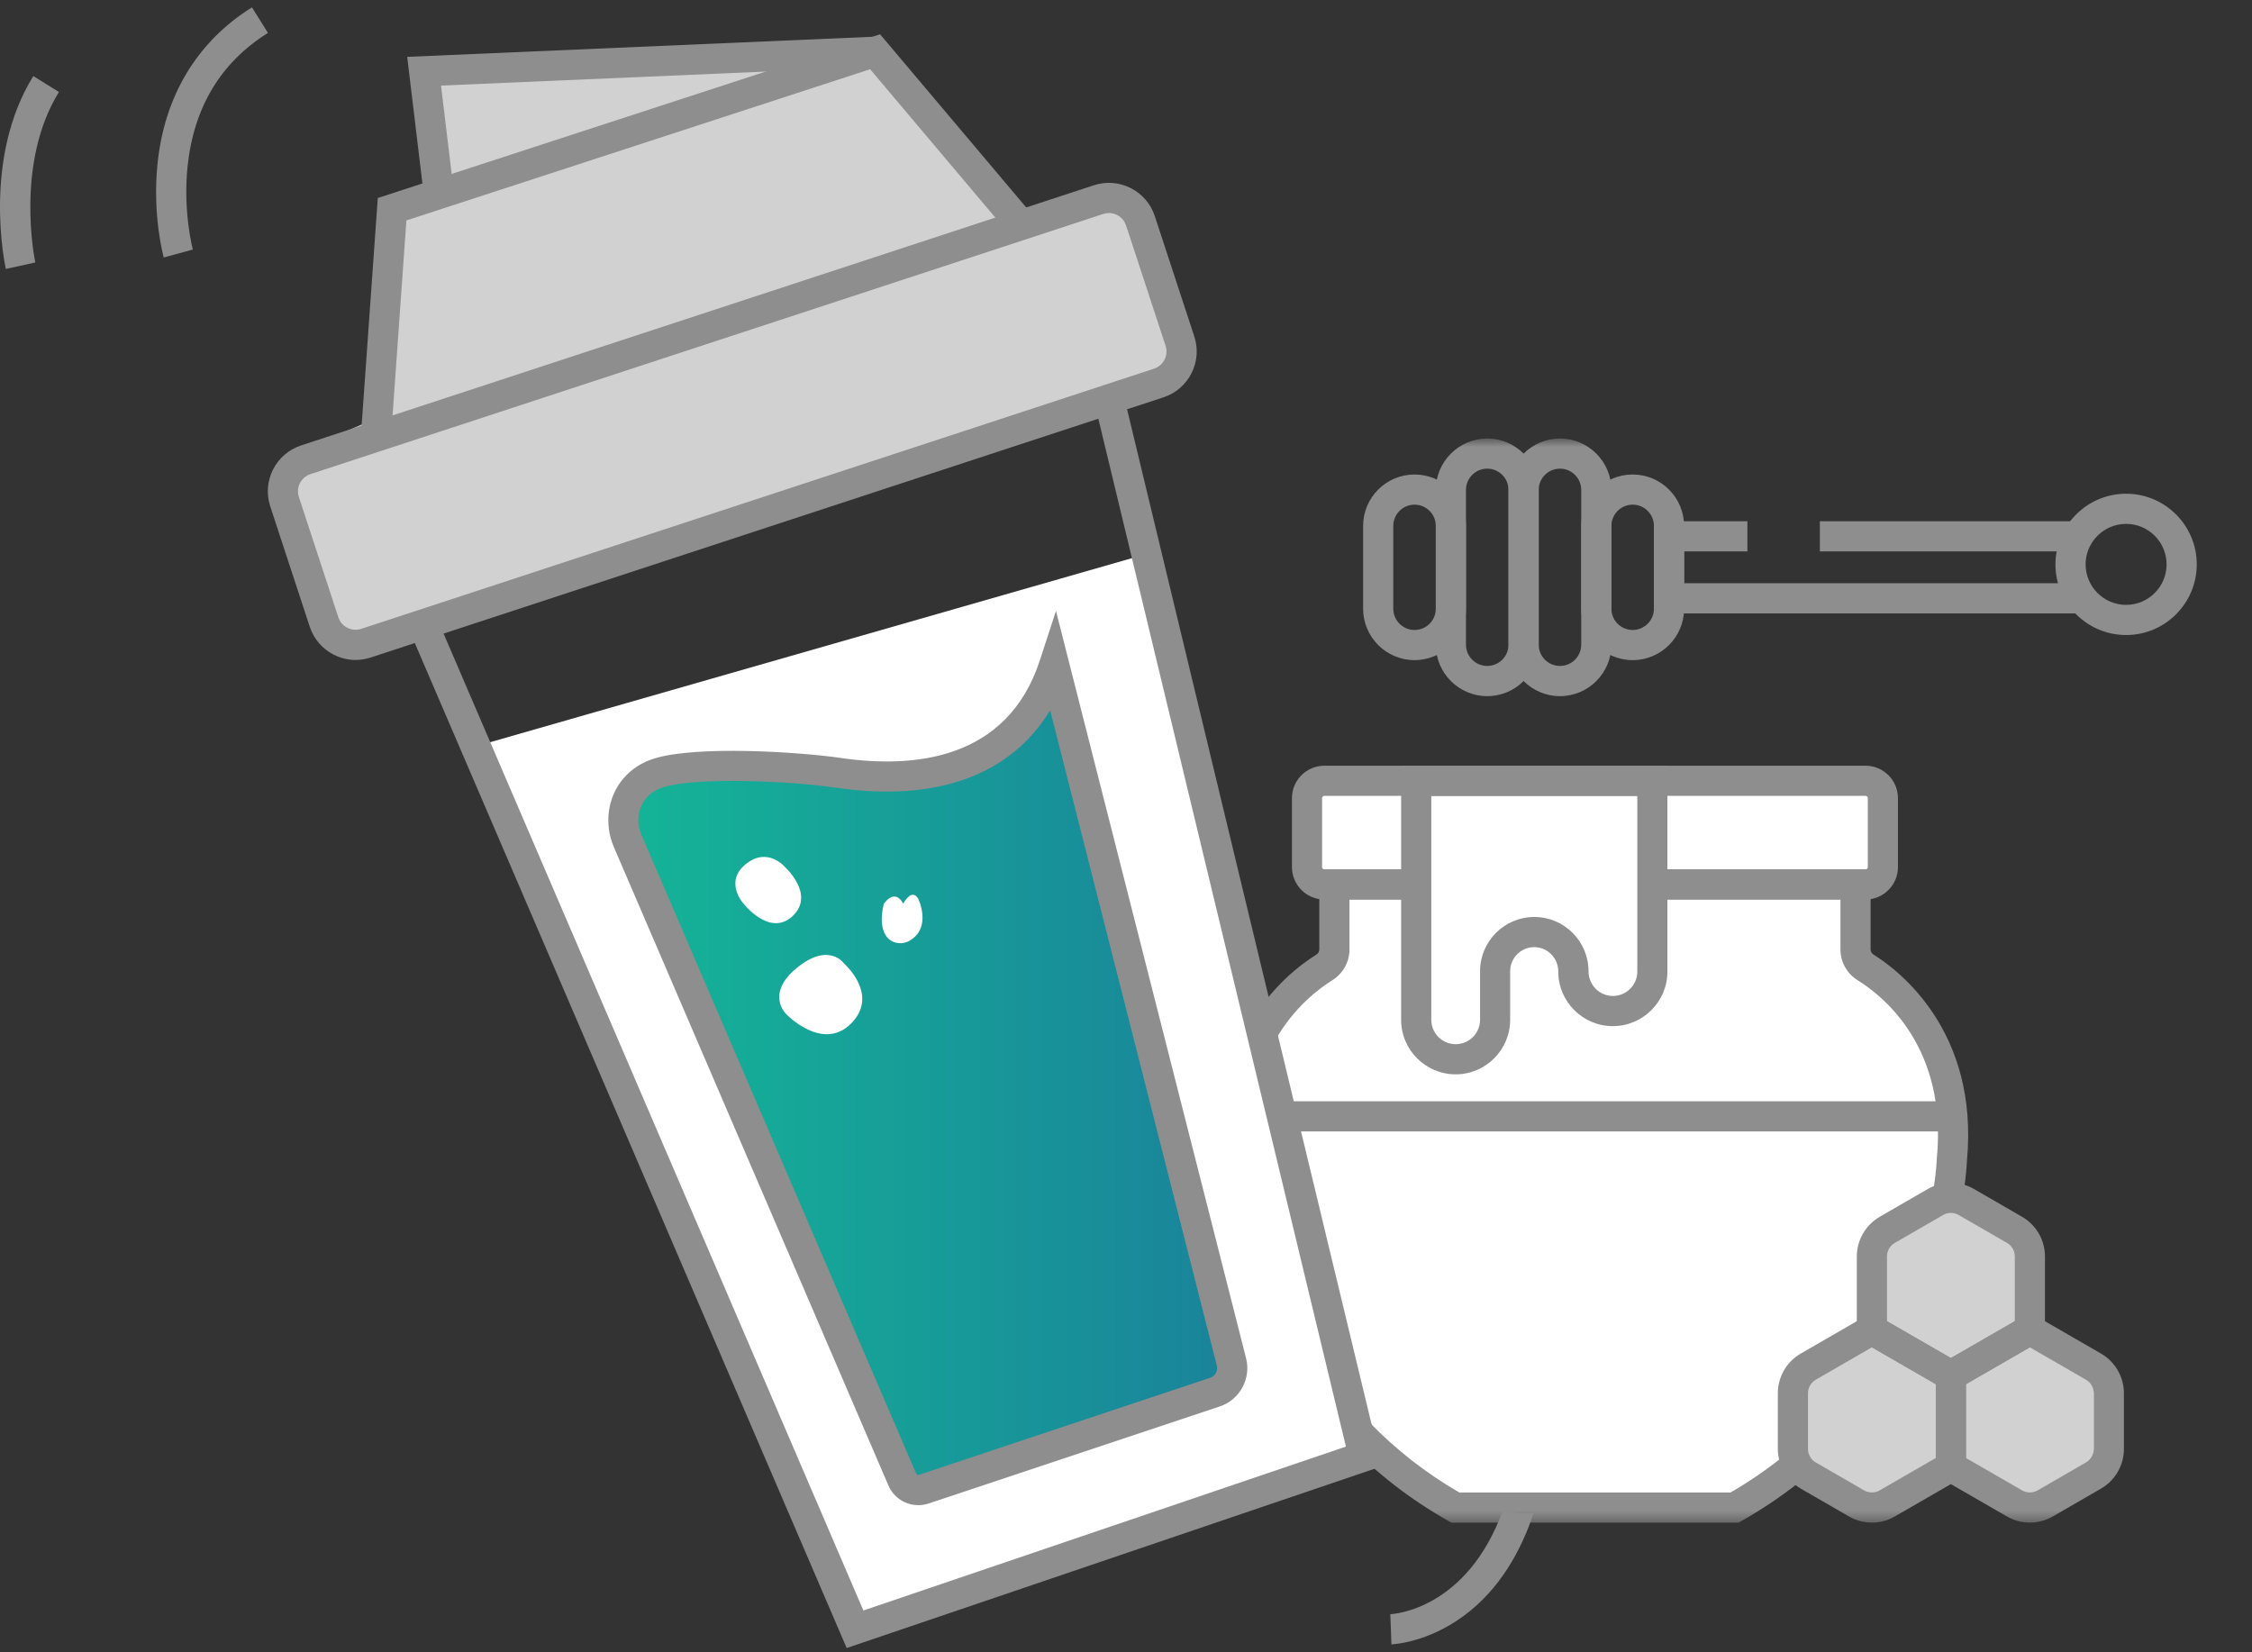
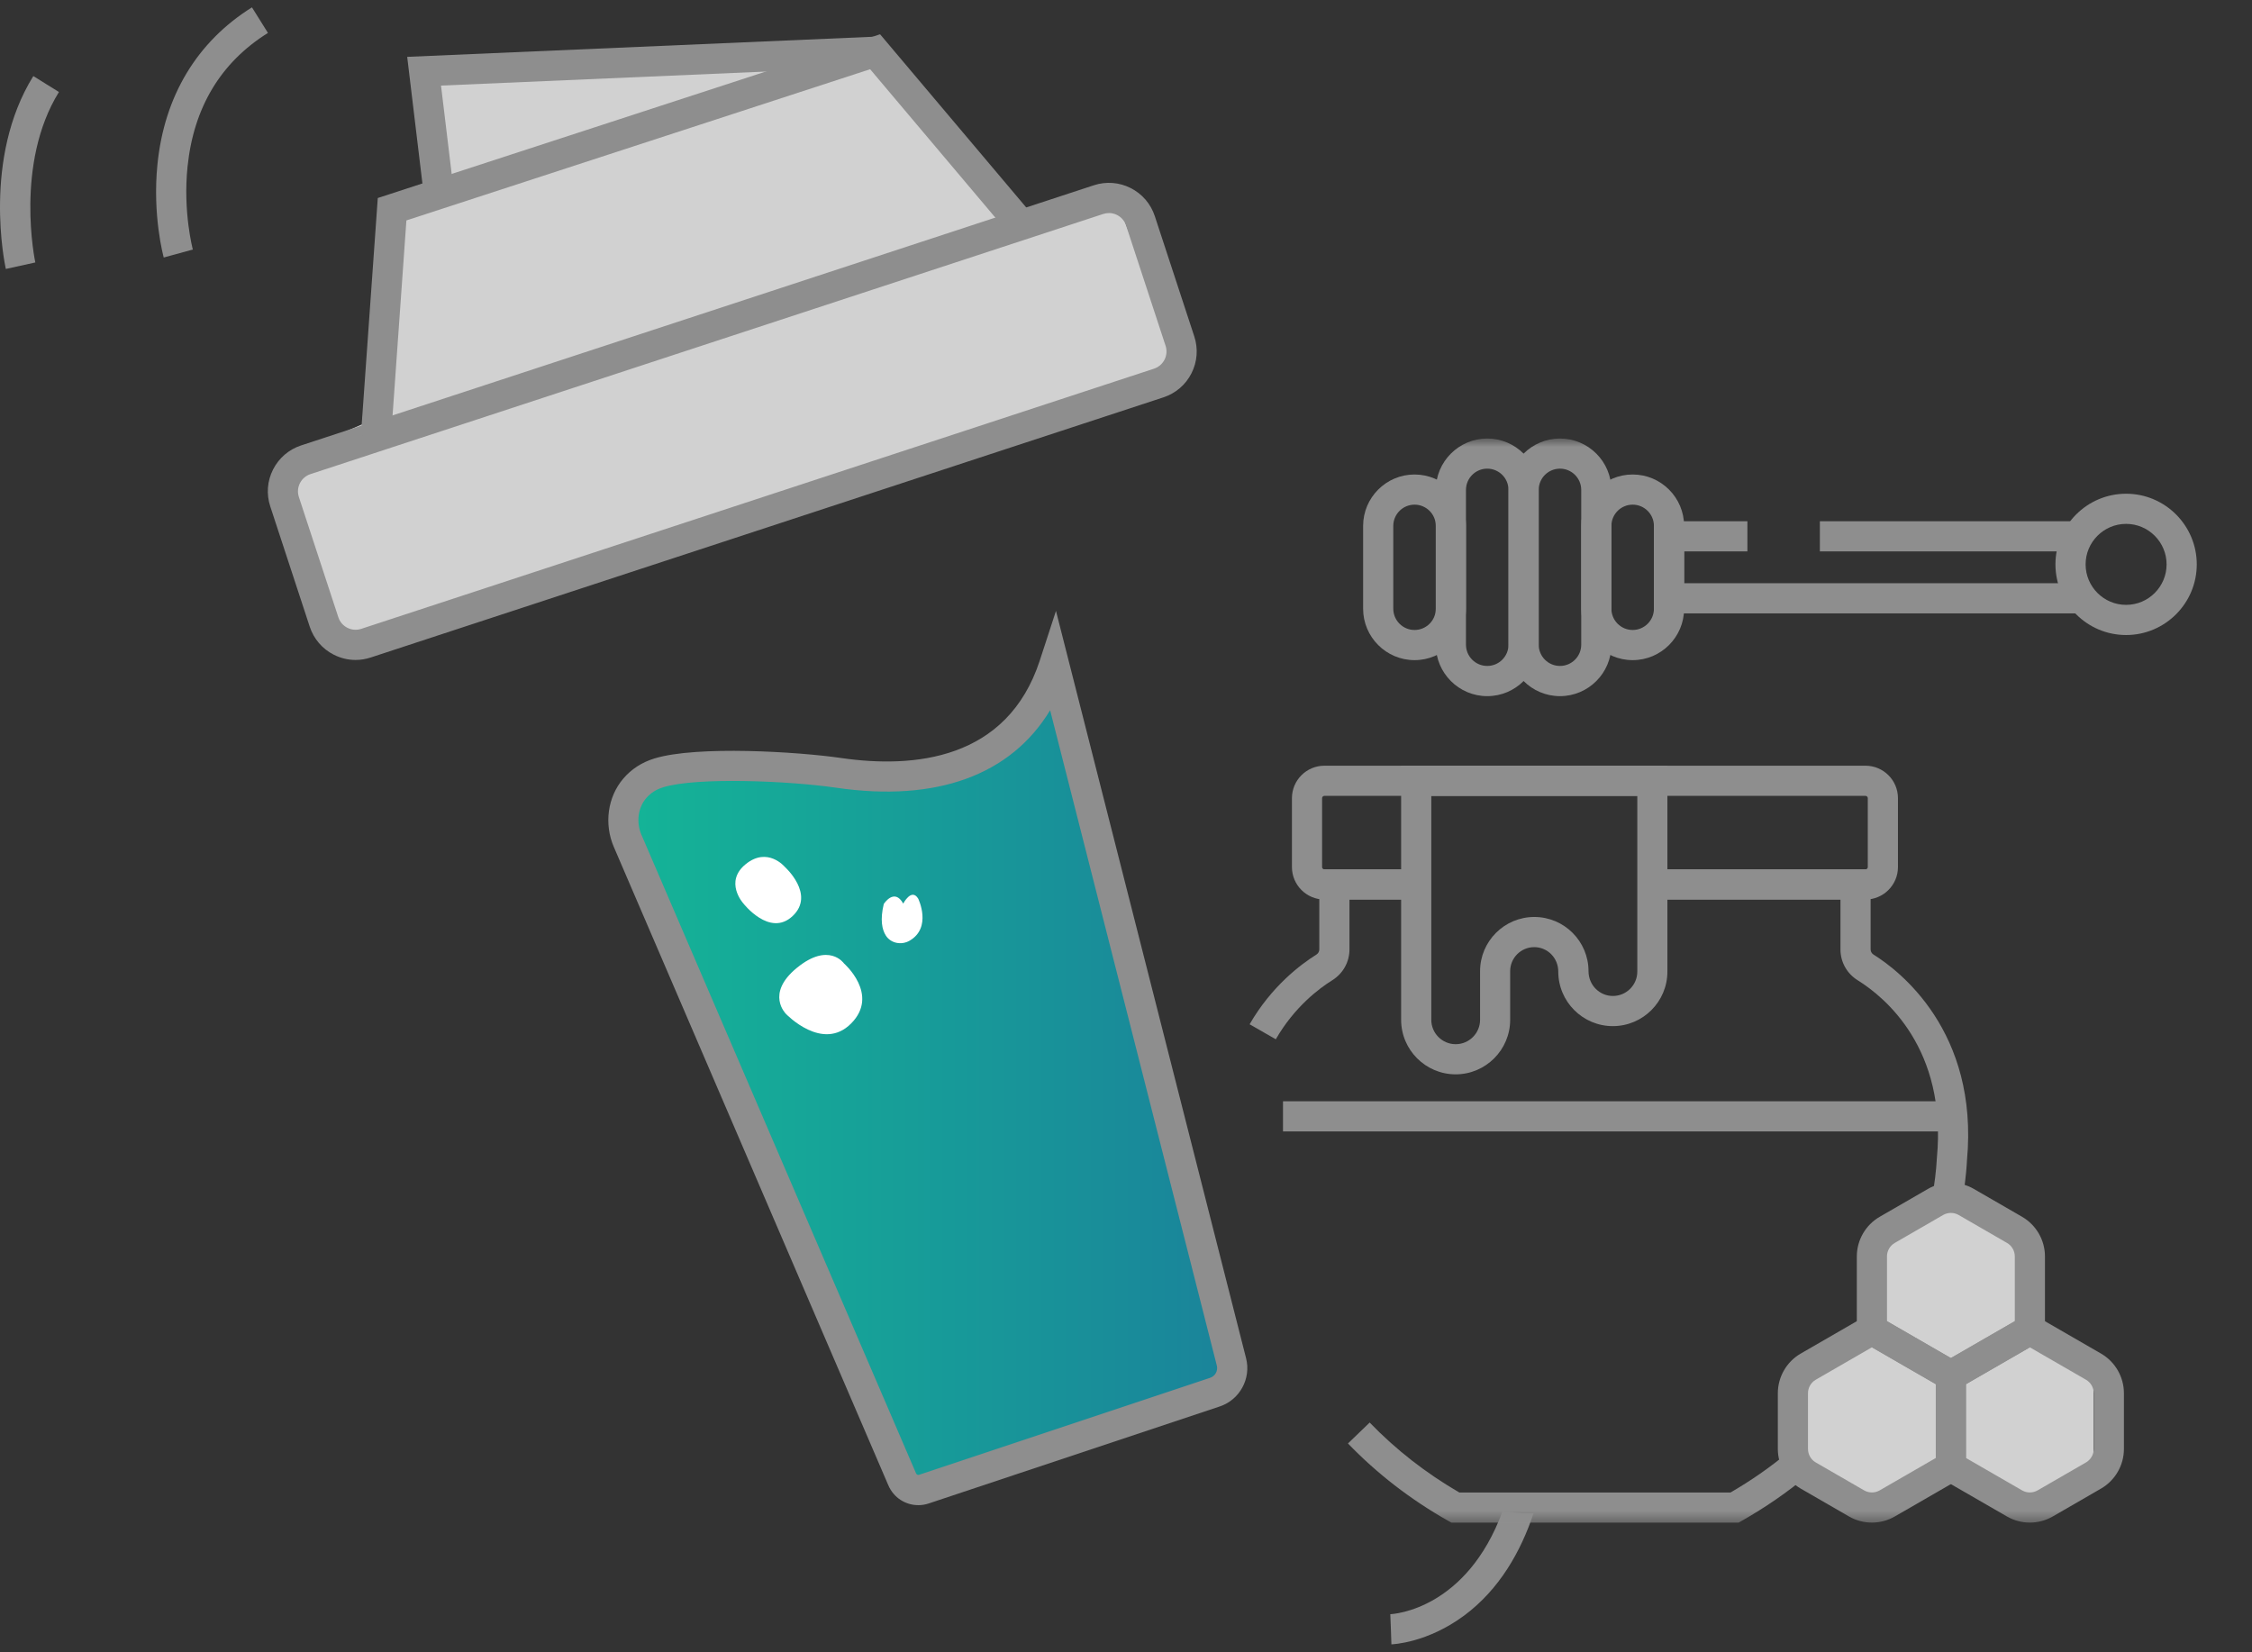
<svg xmlns="http://www.w3.org/2000/svg" width="199" height="146" viewBox="0 0 199 146" fill="none">
  <rect x="0" y="0" width="199" height="146" fill="#333333" stroke="none" />
-   <path d="M75.262 143.778L42.199 65.906L101.364 48.939L111.805 91.138L117.896 84.612V78.957L115.72 77.652L115.285 71.561L115.921 68.951H165.315L166.62 70.691L166.185 77.652L164.01 78.087V85.047L168.795 88.963L172.275 96.358V105.494L174.016 106.364L179.236 110.279V117.24L186.197 121.591V123.766V128.986L185.327 130.291L179.671 133.337L172.275 129.856L165.315 133.337L158.789 129.856L153.569 133.337H128.772L121.376 128.116L75.262 143.778Z" fill="white" />
  <path d="M158 121V129L164.5 133L171 129L178.5 133L185 129V121L178.5 117L178 109L171.5 105L164.5 109.5V117L158 121Z" fill="#D1D1D1" />
  <path d="M55 70.5V74.5L79 131L81 132L107.5 123.5L108.5 122L93 60L87 67.5L79.5 69L62.5 67.5L57.5 69L55 70.5Z" fill="url(#paint0_linear_1775_2633)" />
  <path d="M24 42.5L28.5 56H32L103 32.5L103.5 30.5L99 18.5L98 17L89.5 19.5L76 4L36.5 5.5L38 16L34 17.5L32 37.5L25 40.5L24 42.5Z" fill="#D1D1D1" />
-   <path d="M74.817 145.636L36.252 55.888L38.701 54.835L76.293 142.318L118.934 127.834L96.511 34.737L99.1 34.114L122.096 129.577L74.817 145.636Z" fill="#8E8E8E" />
  <path d="M31.421 58.32C30.761 58.32 30.105 58.163 29.498 57.857C28.482 57.343 27.726 56.461 27.369 55.378L23.881 44.749C23.524 43.666 23.614 42.507 24.128 41.491C24.644 40.475 25.524 39.718 26.606 39.362L96.657 16.372C97.74 16.016 98.9 16.106 99.916 16.619C100.932 17.135 101.688 18.015 102.045 19.098L105.533 29.726C105.89 30.809 105.8 31.968 105.287 32.985C104.774 34.001 103.891 34.757 102.808 35.114L32.757 58.103C32.321 58.246 31.871 58.32 31.421 58.32ZM97.99 18.828C97.824 18.828 97.654 18.855 97.487 18.908L27.436 41.897C27.03 42.031 26.7 42.314 26.503 42.697C26.31 43.08 26.277 43.513 26.41 43.92L29.898 54.548C30.032 54.955 30.315 55.284 30.698 55.478C31.081 55.671 31.514 55.704 31.921 55.571L101.972 32.581C102.378 32.448 102.708 32.165 102.905 31.782C103.098 31.399 103.131 30.966 102.998 30.559L99.51 19.931C99.376 19.524 99.093 19.194 98.71 18.998C98.483 18.881 98.237 18.825 97.987 18.825L97.99 18.828Z" fill="#8E8E8E" />
  <path d="M34.549 38.692L31.891 38.502L33.383 17.498L77.769 3.029L91.267 19.024L89.228 20.74L76.89 6.117L35.912 19.478L34.549 38.692Z" fill="#8E8E8E" />
  <path d="M37.458 17.299L35.982 5.024L77.27 3.242L77.386 5.904L38.971 7.563L40.107 16.979L37.458 17.299Z" fill="#8E8E8E" />
  <path d="M81.138 133.009C80.019 133.009 78.972 132.352 78.502 131.263L54.24 74.842C53.364 72.8 53.691 70.431 55.077 68.805C55.793 67.965 56.719 67.365 57.825 67.026C61.59 65.87 70.563 66.436 74.308 66.982C80.738 67.919 89.011 67.179 91.886 58.356L93.312 53.985L110.111 120.028C110.571 121.83 109.548 123.703 107.782 124.289L82.061 132.862C81.754 132.965 81.441 133.012 81.138 133.012V133.009ZM56.689 73.786L80.951 130.207C80.995 130.31 81.111 130.363 81.218 130.326L106.939 121.754C107.386 121.604 107.642 121.134 107.526 120.678L92.796 62.764C89.334 68.482 82.777 70.904 73.921 69.615C69.643 68.991 61.547 68.665 58.605 69.571C57.982 69.761 57.492 70.078 57.102 70.531C56.369 71.39 56.206 72.67 56.686 73.786H56.689Z" fill="#8E8E8E" />
  <path d="M74.567 85.127C74.567 85.127 77.746 87.879 75.217 90.438C72.688 92.997 69.46 89.605 69.46 89.605C69.46 89.605 67.604 87.823 70.423 85.524C73.241 83.222 74.571 85.127 74.571 85.127H74.567Z" fill="white" />
  <path d="M69.34 76.595C69.34 76.595 72.075 79.034 70.043 80.949C68.01 82.865 65.668 79.813 65.668 79.813C65.668 79.813 63.972 77.921 65.901 76.361C67.83 74.802 69.34 76.595 69.34 76.595Z" fill="white" />
  <path d="M81.141 79.42C81.141 79.42 82.38 81.962 80.378 83.128C79.665 83.541 78.722 83.371 78.279 82.675C77.946 82.152 77.756 81.292 78.096 79.883C78.096 79.883 79.025 78.424 79.815 79.85C79.815 79.85 80.548 78.427 81.144 79.423L81.141 79.42Z" fill="white" />
  <path d="M14.469 22.756C14.428 22.606 13.462 19.028 13.912 14.537C14.515 8.489 17.404 3.688 22.265 0.65L23.678 2.909C19.506 5.514 17.117 9.489 16.574 14.716C16.158 18.731 17.031 22.016 17.041 22.05L14.469 22.756Z" fill="#8E8E8E" />
  <path d="M0.515 23.766C0.428 23.369 -1.571 13.997 2.944 6.723L5.209 8.13C1.275 14.467 3.1 23.106 3.12 23.193L0.518 23.766H0.515Z" fill="#8E8E8E" />
  <path d="M132.79 133.502C129.609 142.211 123.185 142.631 122.855 142.644L122.908 143.977L122.952 145.31C123.082 145.306 126.137 145.176 129.389 142.761C132.501 140.448 134.383 137.113 135.516 133.725C134.61 133.788 133.69 133.665 132.787 133.505L132.79 133.502Z" fill="#8E8E8E" />
  <mask id="mask0_1775_2633" style="mask-type:luminance" maskUnits="userSpaceOnUse" x="103" y="38" width="96" height="97">
    <path d="M199 38.692H103.081V134.611H199V38.692Z" fill="white" />
  </mask>
  <g mask="url(#mask0_1775_2633)">
    <path d="M164.846 79.49H146.011V76.825H164.846C164.956 76.825 165.049 76.734 165.049 76.621V70.534C165.049 70.424 164.959 70.331 164.846 70.331H117.031C116.921 70.331 116.828 70.421 116.828 70.534V76.621C116.828 76.731 116.918 76.825 117.031 76.825H125.148V79.49H117.031C115.449 79.49 114.163 78.204 114.163 76.621V70.534C114.163 68.951 115.449 67.665 117.031 67.665H164.846C166.428 67.665 167.715 68.951 167.715 70.534V76.621C167.715 78.204 166.428 79.49 164.846 79.49Z" fill="#8E8E8E" />
    <path d="M172.522 99.984C152.915 99.984 132.924 99.984 113.373 99.984V97.318C132.924 97.318 152.915 97.318 172.522 97.318V99.984Z" fill="#8E8E8E" />
    <path d="M124.998 58.336C122.492 58.336 120.453 56.297 120.453 53.792V46.475C120.453 43.97 122.492 41.931 124.998 41.931C127.503 41.931 129.542 43.97 129.542 46.475V53.792C129.542 56.297 127.503 58.336 124.998 58.336ZM124.998 44.596C123.962 44.596 123.119 45.439 123.119 46.475V53.792C123.119 54.828 123.962 55.671 124.998 55.671C126.034 55.671 126.877 54.828 126.877 53.792V46.475C126.877 45.439 126.034 44.596 124.998 44.596Z" fill="#8E8E8E" />
    <path d="M144.272 58.336C141.767 58.336 139.728 56.297 139.728 53.792V46.475C139.728 43.97 141.767 41.931 144.272 41.931C146.778 41.931 148.817 43.97 148.817 46.475V53.792C148.817 56.297 146.778 58.336 144.272 58.336ZM144.272 44.596C143.236 44.596 142.393 45.439 142.393 46.475V53.792C142.393 54.828 143.236 55.671 144.272 55.671C145.308 55.671 146.151 54.828 146.151 53.792V46.475C146.151 45.439 145.308 44.596 144.272 44.596Z" fill="#8E8E8E" />
    <path d="M131.421 61.518C128.916 61.518 126.876 59.479 126.876 56.974V43.297C126.876 40.791 128.916 38.752 131.421 38.752C133.927 38.752 135.966 40.791 135.966 43.297V56.974C135.966 59.479 133.927 61.518 131.421 61.518ZM131.421 41.414C130.385 41.414 129.542 42.257 129.542 43.293V56.97C129.542 58.007 130.385 58.849 131.421 58.849C132.457 58.849 133.3 58.007 133.3 56.97V43.293C133.3 42.257 132.457 41.414 131.421 41.414Z" fill="#8E8E8E" />
    <path d="M137.848 61.518C135.343 61.518 133.304 59.479 133.304 56.974V43.297C133.304 40.791 135.343 38.752 137.848 38.752C140.354 38.752 142.393 40.791 142.393 43.297V56.974C142.393 59.479 140.354 61.518 137.848 61.518ZM137.848 41.414C136.812 41.414 135.969 42.257 135.969 43.293V56.97C135.969 58.007 136.812 58.849 137.848 58.849C138.884 58.849 139.727 58.007 139.727 56.97V43.293C139.727 42.257 138.884 41.414 137.848 41.414Z" fill="#8E8E8E" />
    <path d="M183.987 54.205H146.151V46.062H154.411V48.727H148.817V51.539H183.987V54.205Z" fill="#8E8E8E" />
    <path d="M183.637 46.062H160.814V48.727H183.637V46.062Z" fill="#8E8E8E" />
    <path d="M187.875 56.117C184.433 56.117 181.631 53.315 181.631 49.874C181.631 46.432 184.433 43.63 187.875 43.63C191.317 43.63 194.119 46.432 194.119 49.874C194.119 53.315 191.317 56.117 187.875 56.117ZM187.875 46.295C185.903 46.295 184.297 47.901 184.297 49.874C184.297 51.846 185.903 53.452 187.875 53.452C189.848 53.452 191.453 51.846 191.453 49.874C191.453 47.901 189.848 46.295 187.875 46.295Z" fill="#8E8E8E" />
    <path d="M112.737 91.841L110.424 90.515C112.357 87.153 114.946 85.217 116.318 84.361C116.482 84.258 116.581 84.085 116.581 83.898V76.825H125.144V79.49H119.247V83.898C119.247 85.011 118.677 86.03 117.728 86.623C116.568 87.346 114.379 88.982 112.737 91.841Z" fill="#8E8E8E" />
    <path d="M173.472 105.638L170.84 105.225C171.11 103.502 171.143 102.439 171.146 102.429L171.153 102.343C172.073 92.66 166.562 88.123 164.153 86.623C163.2 86.03 162.634 85.011 162.634 83.898V79.49H146.018V76.825H165.299V83.898C165.299 84.085 165.399 84.258 165.562 84.361C167.768 85.734 174.878 91.105 173.812 102.556C173.802 102.802 173.745 103.925 173.479 105.641L173.472 105.638Z" fill="#8E8E8E" />
    <path d="M153.625 134.555H128.25L127.943 134.381C124.641 132.509 121.673 130.213 119.114 127.558L121.033 125.709C123.335 128.097 126.001 130.177 128.956 131.892H152.918C154.711 130.853 156.403 129.677 157.953 128.391L159.655 130.443C157.896 131.902 155.97 133.228 153.931 134.385L153.625 134.558V134.555Z" fill="#8E8E8E" />
    <path d="M172.392 123.09L164.08 118.292V111.029C164.08 109.589 164.856 108.247 166.102 107.527L170.37 105.061C171.619 104.342 173.169 104.342 174.415 105.061L178.683 107.527C179.929 108.247 180.705 109.589 180.705 111.029V118.292L172.392 123.09ZM166.745 116.753L172.392 120.011L178.04 116.753V111.029C178.04 110.539 177.777 110.079 177.35 109.836L173.082 107.37C172.656 107.124 172.129 107.124 171.703 107.37L167.435 109.836C167.008 110.082 166.745 110.539 166.745 111.029V116.753Z" fill="#8E8E8E" />
    <path d="M165.412 134.551C164.713 134.551 164.013 134.371 163.39 134.011L159.122 131.546C157.876 130.826 157.1 129.484 157.1 128.044V123.116C157.1 121.677 157.876 120.334 159.122 119.615L165.412 115.983L173.725 120.781V130.38L167.435 134.011C166.812 134.371 166.112 134.551 165.412 134.551ZM165.412 119.062L160.455 121.924C160.028 122.17 159.765 122.627 159.765 123.116V128.044C159.765 128.534 160.028 128.994 160.455 129.237L164.723 131.702C165.149 131.949 165.676 131.949 166.102 131.702L171.06 128.84V122.32L165.412 119.058V119.062Z" fill="#8E8E8E" />
    <path d="M179.369 134.551C178.669 134.551 177.97 134.371 177.347 134.011L171.056 130.38V120.781L179.369 115.983L185.659 119.615C186.906 120.334 187.682 121.677 187.682 123.116V128.044C187.682 129.484 186.906 130.826 185.659 131.546L181.391 134.011C180.768 134.371 180.069 134.551 179.369 134.551ZM173.722 128.84L178.679 131.702C179.102 131.949 179.632 131.949 180.059 131.702L184.327 129.237C184.753 128.99 185.016 128.534 185.016 128.044V123.116C185.016 122.627 184.753 122.167 184.327 121.924L179.369 119.062L173.722 122.32V128.84Z" fill="#8E8E8E" />
    <path d="M128.633 94.939C125.974 94.939 123.812 92.777 123.812 90.118V67.669H147.341V85.857C147.341 88.516 145.178 90.678 142.52 90.678C139.861 90.678 137.698 88.516 137.698 85.857C137.698 84.651 136.746 83.698 135.573 83.698C134.4 83.698 133.447 84.651 133.447 85.824V90.118C133.447 92.777 131.285 94.939 128.626 94.939H128.633ZM126.477 70.334V90.118C126.477 91.308 127.443 92.274 128.633 92.274C129.822 92.274 130.788 91.308 130.788 90.118V85.824C130.788 83.181 132.937 81.032 135.579 81.032C138.222 81.032 140.371 83.181 140.371 85.824C140.371 87.043 141.337 88.013 142.526 88.013C143.716 88.013 144.682 87.046 144.682 85.857V70.334H126.484H126.477Z" fill="#8E8E8E" />
  </g>
  <defs>
    <linearGradient id="paint0_linear_1775_2633" x1="54.34" y1="96" x2="108.933" y2="96" gradientUnits="userSpaceOnUse">
      <stop stop-color="#14B597" />
      <stop offset="1" stop-color="#1A839A" />
    </linearGradient>
  </defs>
</svg>